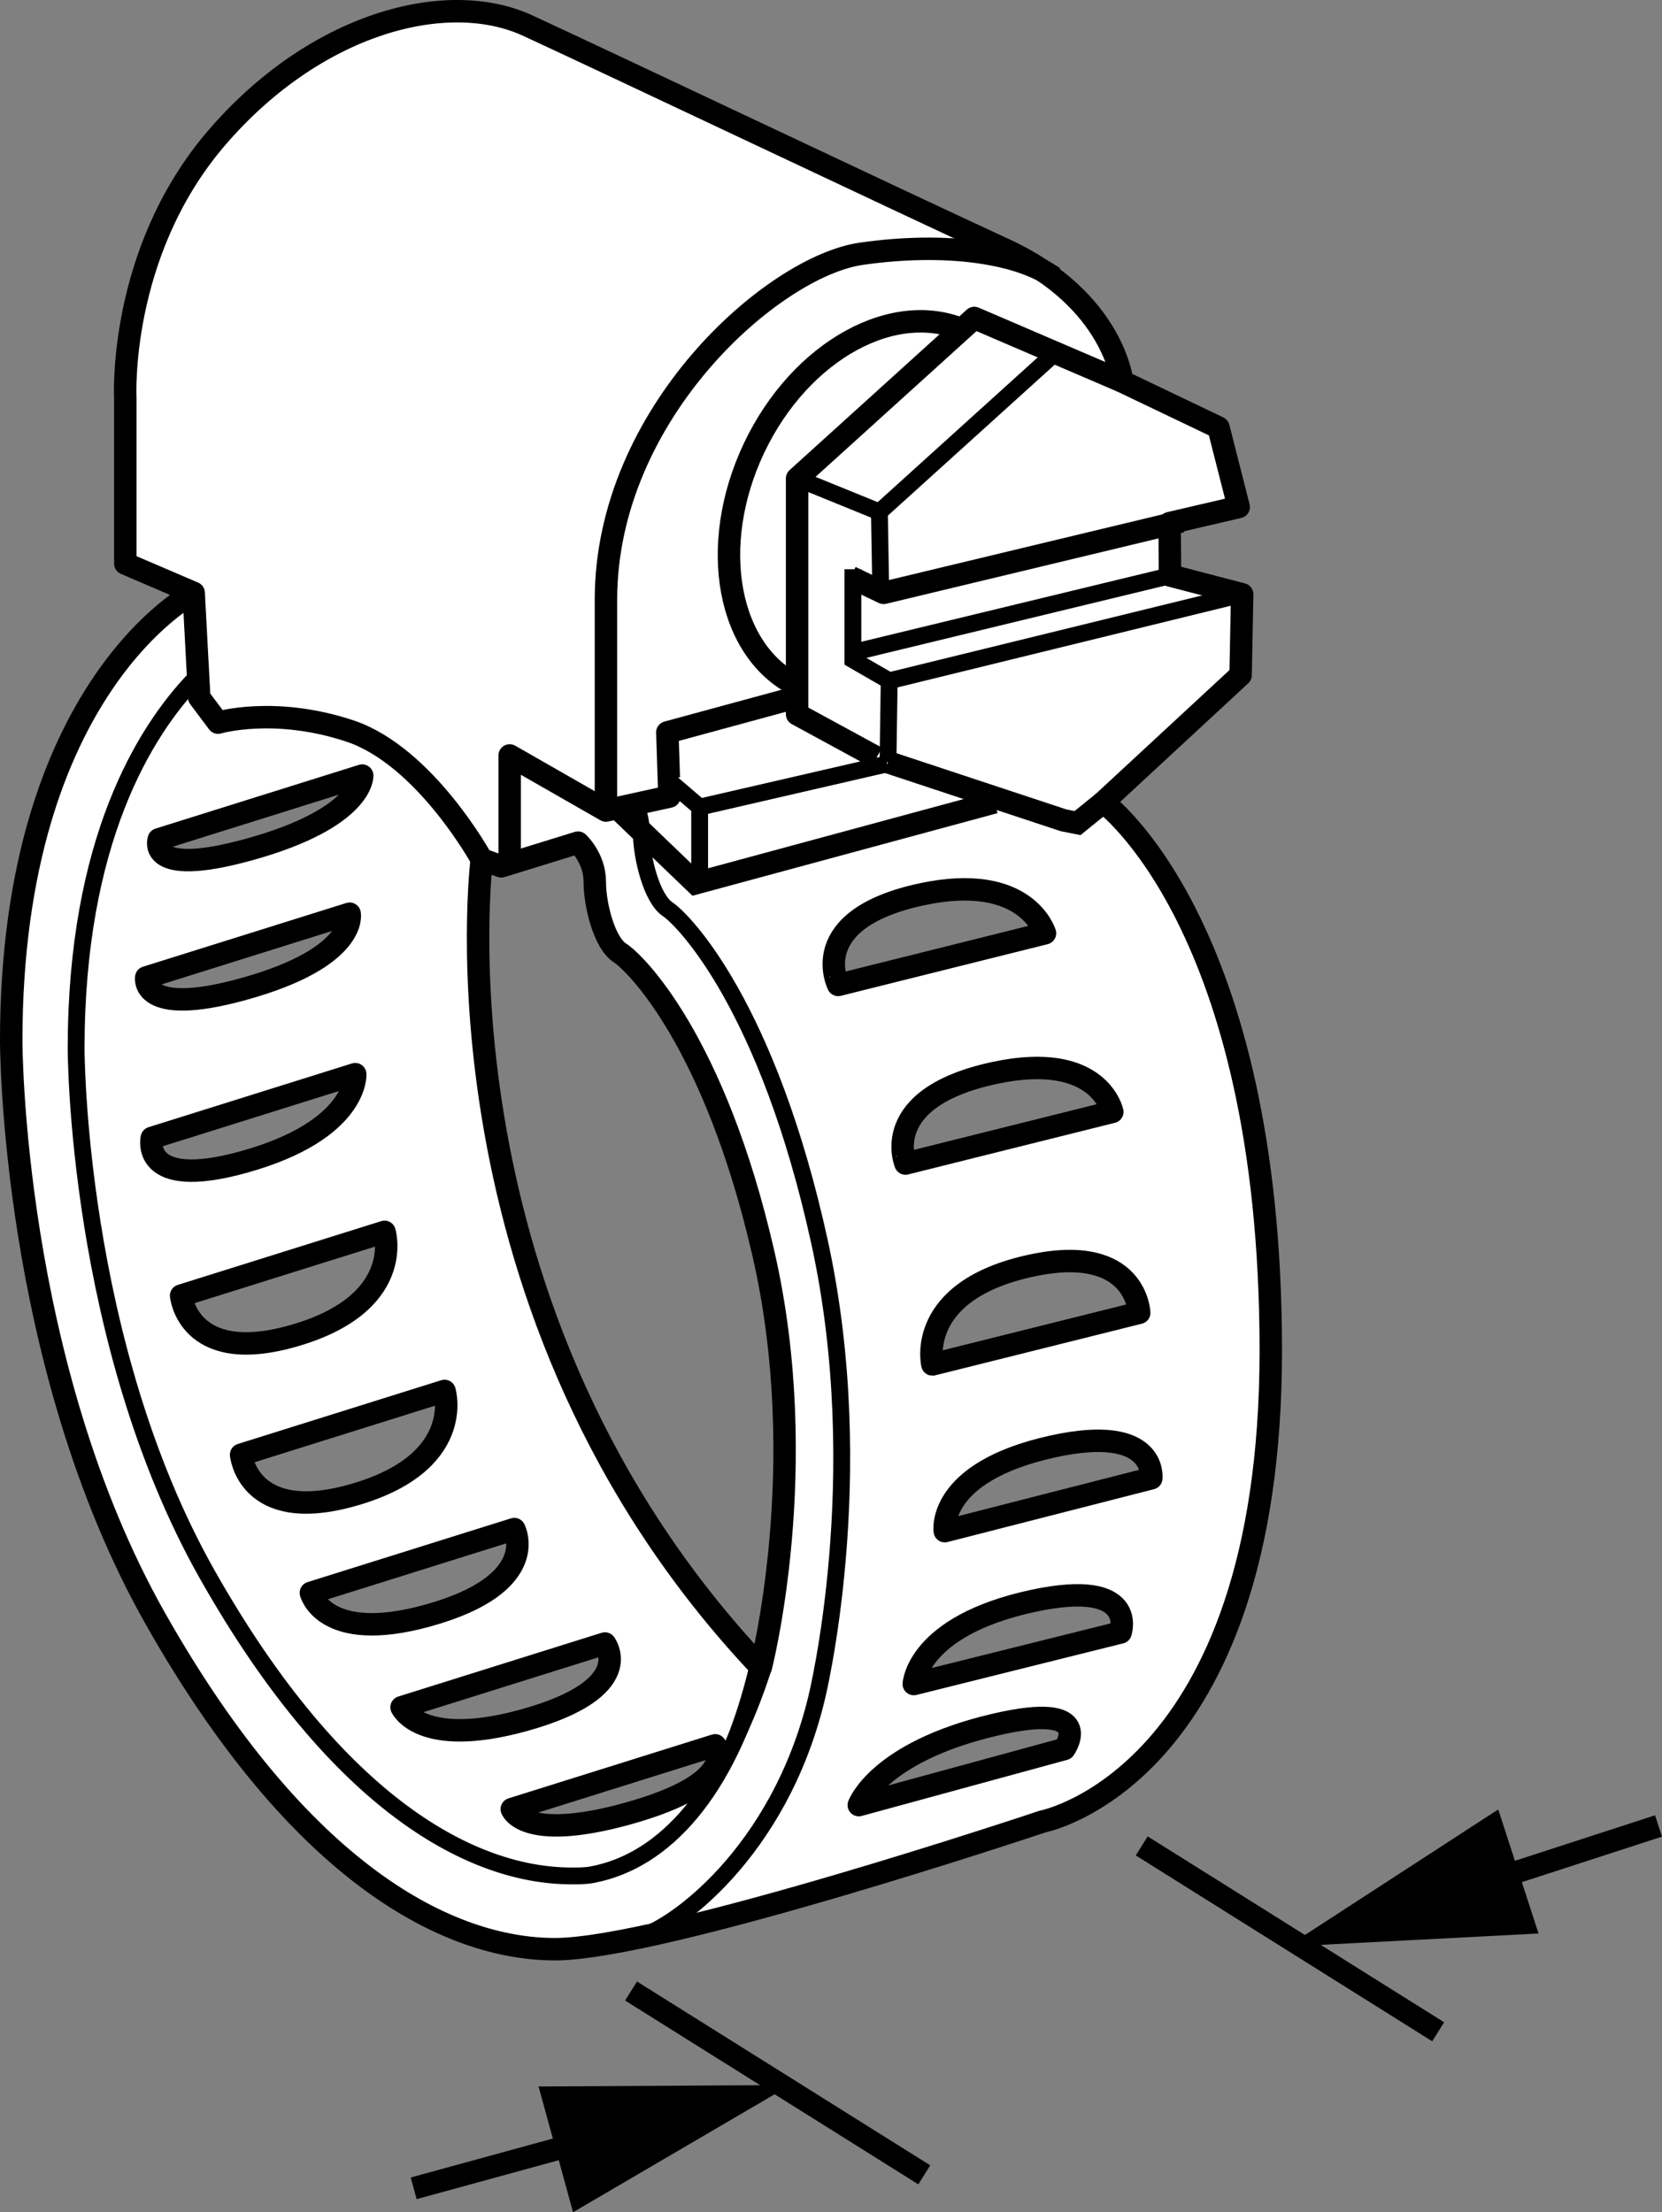
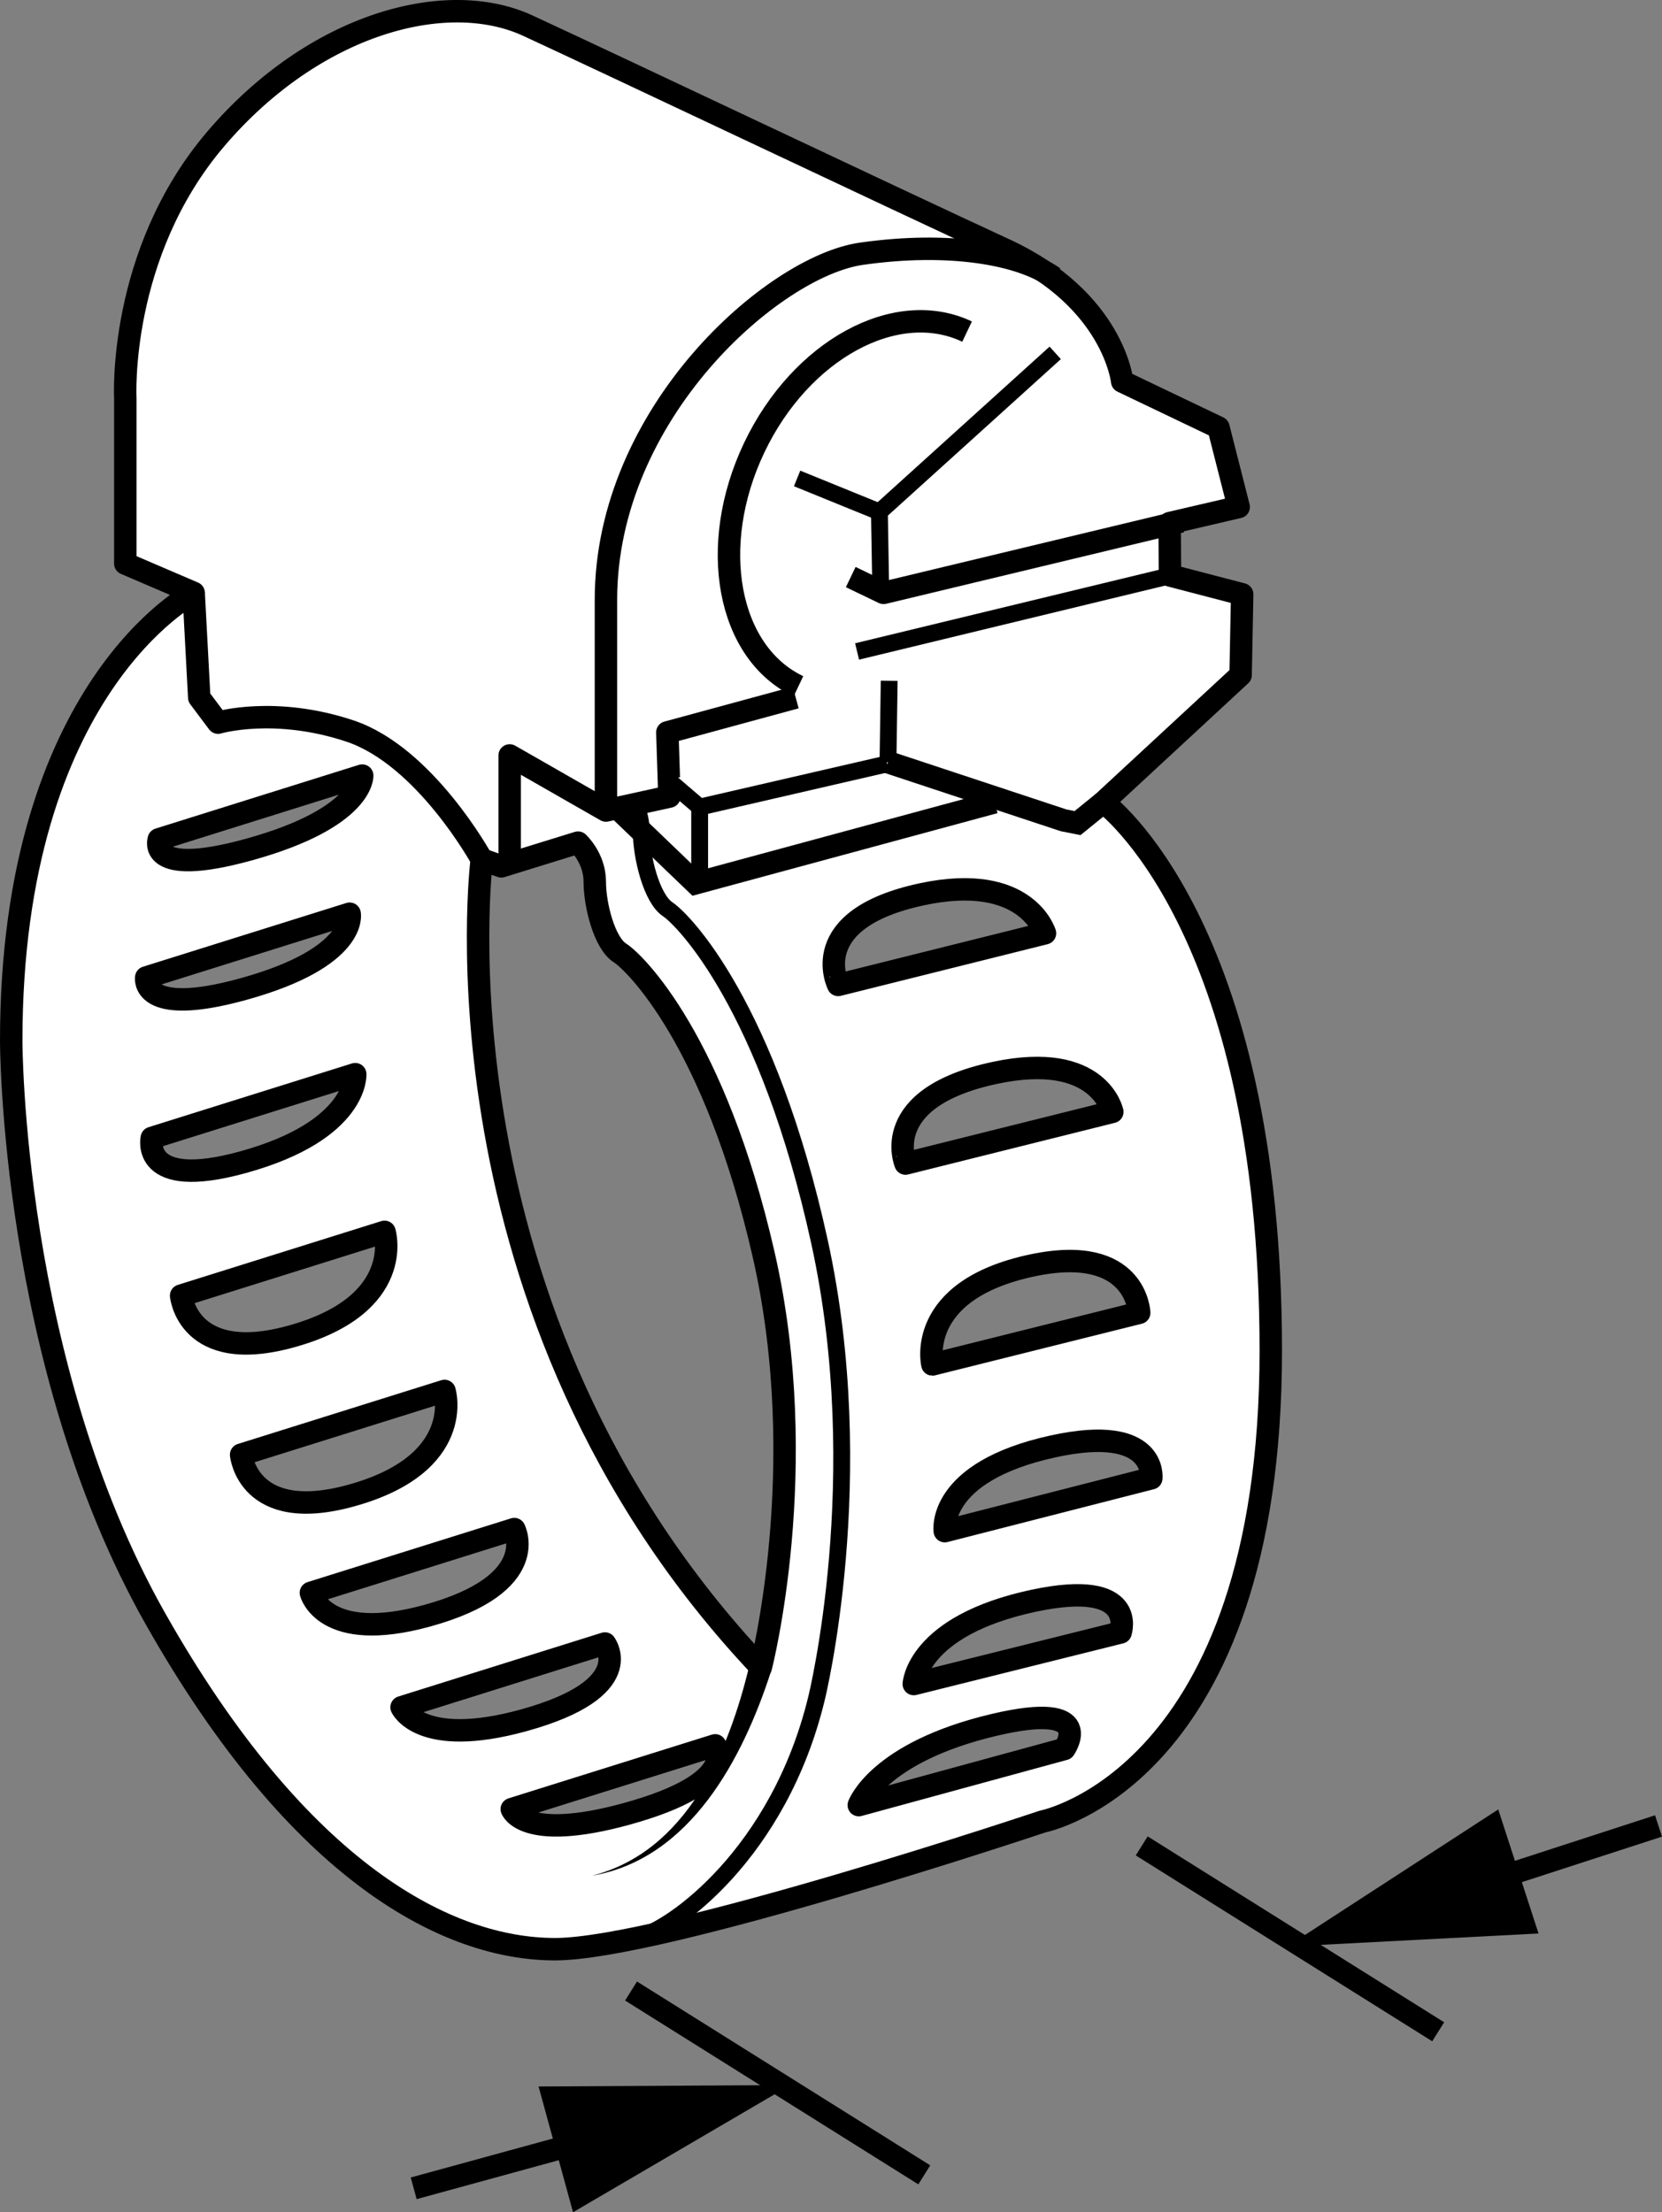
<svg xmlns="http://www.w3.org/2000/svg" version="1.1" id="Layer_5" x="0px" y="0px" width="59.251px" height="78.86px" viewBox="0 0 59.251 78.86" enable-background="new 0 0 59.251 78.86" xml:space="preserve">
  <rect x="0" y="0" width="59.251" height="78.86" fill="#808080" stroke="none" />
  <path fill="#FFFFFF" stroke="#000000" stroke-width="0.8" stroke-linejoin="round" stroke-miterlimit="10" d="M39.335,28.595  l4.893-4.531l0.056-2.88l-2.574-0.671l-0.012-1.866l2.462-0.573l-0.721-2.834l-3.432-1.641  c0,0-0.298-2.91-4.178-4.7C31.948,7.107,21.726,2.257,18.817,0.914s-7.61-0.075-11.117,4.029  s-3.233,9.252-3.233,9.252v5.894l2.437,1.045c0,0-6.504,3.333-6.504,15.967c0,0-0.012,11.49,5.136,20.593  c5.148,9.103,10.446,11.789,14.251,11.789s17.384-4.551,17.384-4.551s8.133-1.567,8.133-16.788  S39.335,28.595,39.335,28.595z M36.786,45.111c3.743-0.799,3.827,1.687,3.827,1.687l-7.373,1.841  C33.239,48.639,32.61,46.002,36.786,45.111z M35.467,38.245c3.743-0.799,4.187,1.391,4.187,1.391l-7.373,1.841  C32.282,41.476,31.291,39.136,35.467,38.245z M32.868,31.878c3.743-0.799,4.386,1.391,4.386,1.391l-7.373,1.841  C29.882,35.109,28.693,32.769,32.868,31.878z M5.661,29.92l7.252-2.273c0,0,0.072,1.503-4.044,2.639  C5.179,31.305,5.661,29.92,5.661,29.92z M5.213,34.844l7.252-2.273c0,0,0.32,1.553-3.796,2.689  C4.98,36.279,5.213,34.844,5.213,34.844z M5.412,40.564l7.252-2.273c0,0,0.121,2-3.995,3.137  C4.98,42.447,5.412,40.564,5.412,40.564z M6.457,46.185l7.252-2.273c0,0,0.784,2.595-3.332,3.731  C6.688,48.662,6.457,46.185,6.457,46.185z M8.596,51.856l7.252-2.273c0,0,0.784,2.595-3.332,3.731  C8.826,54.333,8.596,51.856,8.596,51.856z M11.083,56.78l7.252-2.273c0,0,1.017,1.951-3.099,3.087  C11.546,58.612,11.083,56.78,11.083,56.78z M14.316,60.859l7.251-2.273c0,0,1.216,1.603-2.9,2.739  C14.978,62.343,14.316,60.859,14.316,60.859z M22.348,64.657c-3.689,1.018-4.103-0.168-4.103-0.168l7.252-2.273  C25.497,62.217,26.464,63.521,22.348,64.657z M27.123,59.434c-11.988-12.684-9.948-28.8-9.948-28.8l0.696,0.249  l2.736-0.846c0,0,0.597,0.547,0.597,1.393s0.348,2.189,0.895,2.537c0.547,0.348,3.382,3.134,5.123,10.744  C28.964,52.322,27.123,59.434,27.123,59.434z M37.947,62.346l-7.331,2.001c0,0,0.667-1.877,4.822-2.859  C39.162,60.608,37.947,62.346,37.947,62.346z M39.95,58.192l-7.373,1.839c0,0,0.098-2.078,4.274-2.969  C40.594,56.265,39.95,58.192,39.95,58.192z M33.682,54.581c0,0-0.314-2.105,3.856-3.02  c3.738-0.821,3.506,1.136,3.506,1.136L33.682,54.581z" />
  <path fill="none" stroke="#000000" stroke-width="0.8" stroke-linejoin="round" stroke-miterlimit="10" d="M6.904,21.134  l0.199,3.731l0.671,0.895c0,0,2.014-0.597,4.7,0.298s4.7,4.576,4.7,4.576" />
  <polyline fill="none" stroke="#000000" stroke-width="0.8" stroke-linejoin="round" stroke-miterlimit="10" points="18.17,30.734   18.17,26.929 21.602,28.893 23.865,28.396 23.791,26.108 28.367,24.864 " />
-   <path fill="none" stroke="#000000" stroke-width="0.8" stroke-linejoin="round" stroke-miterlimit="10" d="M31.252,27.003  l-2.835-1.542v-8.406l6.317-5.72l5.272,2.263" />
-   <polyline fill="none" stroke="#000000" stroke-width="0.6" points="30.406,20.293 30.406,23.521 31.7,24.268   44.284,21.184 " />
  <polyline fill="none" stroke="#000000" stroke-width="0.8" stroke-linejoin="round" stroke-miterlimit="10" points="  42.12,18.584 31.5,21.134 30.329,20.571 " />
  <path fill="none" stroke="#000000" stroke-width="0.8" stroke-linejoin="round" stroke-miterlimit="10" d="M21.602,28.893  c0,0,0-0.846,0-7.511s5.969-11.888,9.103-12.336c3.134-0.448,5.67,0,6.864,0.846" />
-   <path fill="none" stroke="#000000" stroke-width="0.6" d="M6.919,24.231c-1.749,1.836-4.205,5.734-4.205,13.144  c0,0-0.011,10.466,4.678,18.758s9.515,10.738,12.981,10.738c0.219,0,0.478,0.007,0.76-0.048  c2.584-0.499,4.772-2.962,5.991-7.388" />
  <path fill="none" stroke="#000000" stroke-width="0.6" d="M22.668,28.735c0.107,0.24,0.191,0.537,0.191,0.879  c0,0.933,0.368,2.416,0.946,2.8c0.578,0.384,3.573,3.459,5.412,11.861s-0.105,16.254-0.105,16.254  c-1.342,5.559-5.147,8.245-6.378,8.543" />
  <polyline fill="none" stroke="#000000" stroke-width="0.6" points="31.401,21.184 31.351,18.249 37.619,12.579 " />
  <line fill="none" stroke="#000000" stroke-width="0.6" x1="31.657" y1="27.171" x2="31.7" y2="24.268" />
  <polyline fill="none" stroke="#000000" stroke-width="0.8" stroke-miterlimit="10" points="39.335,28.595 38.414,29.341   37.917,29.242 31.657,27.171 " />
  <g>
    <path fill="none" stroke="#000000" stroke-width="0.8" stroke-miterlimit="10" d="M28.464,24.465   c-2.532-1.204-3.238-5.011-1.578-8.502s5.059-5.346,7.591-4.142" />
  </g>
  <line fill="none" stroke="#000000" stroke-width="0.6" x1="30.555" y1="23.223" x2="41.76" y2="20.512" />
  <line fill="none" stroke="#000000" stroke-width="0.6" x1="31.351" y1="18.249" x2="28.417" y2="17.055" />
  <line fill="none" stroke="#000000" stroke-width="0.8" stroke-linejoin="round" stroke-miterlimit="10" x1="22.497" y1="70.974" x2="32.951" y2="77.527" />
  <line fill="none" stroke="#000000" stroke-width="0.8" stroke-linejoin="round" stroke-miterlimit="10" x1="40.703" y1="65.801" x2="51.272" y2="72.427" />
  <g>
    <g>
      <line fill="none" stroke="#000000" stroke-width="0.8" stroke-linejoin="round" x1="21.343" y1="76.2" x2="14.748" y2="78.007" />
      <g>
        <polygon points="19.2,74.377 28.178,74.326 20.429,78.86    " />
      </g>
    </g>
  </g>
  <g>
    <g>
      <line fill="none" stroke="#000000" stroke-width="0.8" stroke-linejoin="round" x1="52.624" y1="67.202" x2="59.127" y2="65.09" />
      <g>
        <polygon points="54.849,68.923 45.883,69.391 53.413,64.501    " />
      </g>
    </g>
  </g>
  <polyline fill="none" stroke="#000000" stroke-width="0.8" stroke-miterlimit="10" points="21.943,28.743 24.8,31.486   35.457,28.6 " />
  <polyline fill="#FFFFFF" stroke="#000000" stroke-width="0.6" points="23.743,27.743 24.943,28.771 31.629,27.229 " />
  <g>
    <path d="M21.111,66.862c3.374-0.86,4.868-4.419,5.605-7.495l0.771,0.212   C26.488,62.669,24.618,66.261,21.111,66.862L21.111,66.862z" />
  </g>
  <line fill="none" stroke="#000000" stroke-width="0.6" x1="24.943" y1="28.771" x2="24.943" y2="31.371" />
</svg>